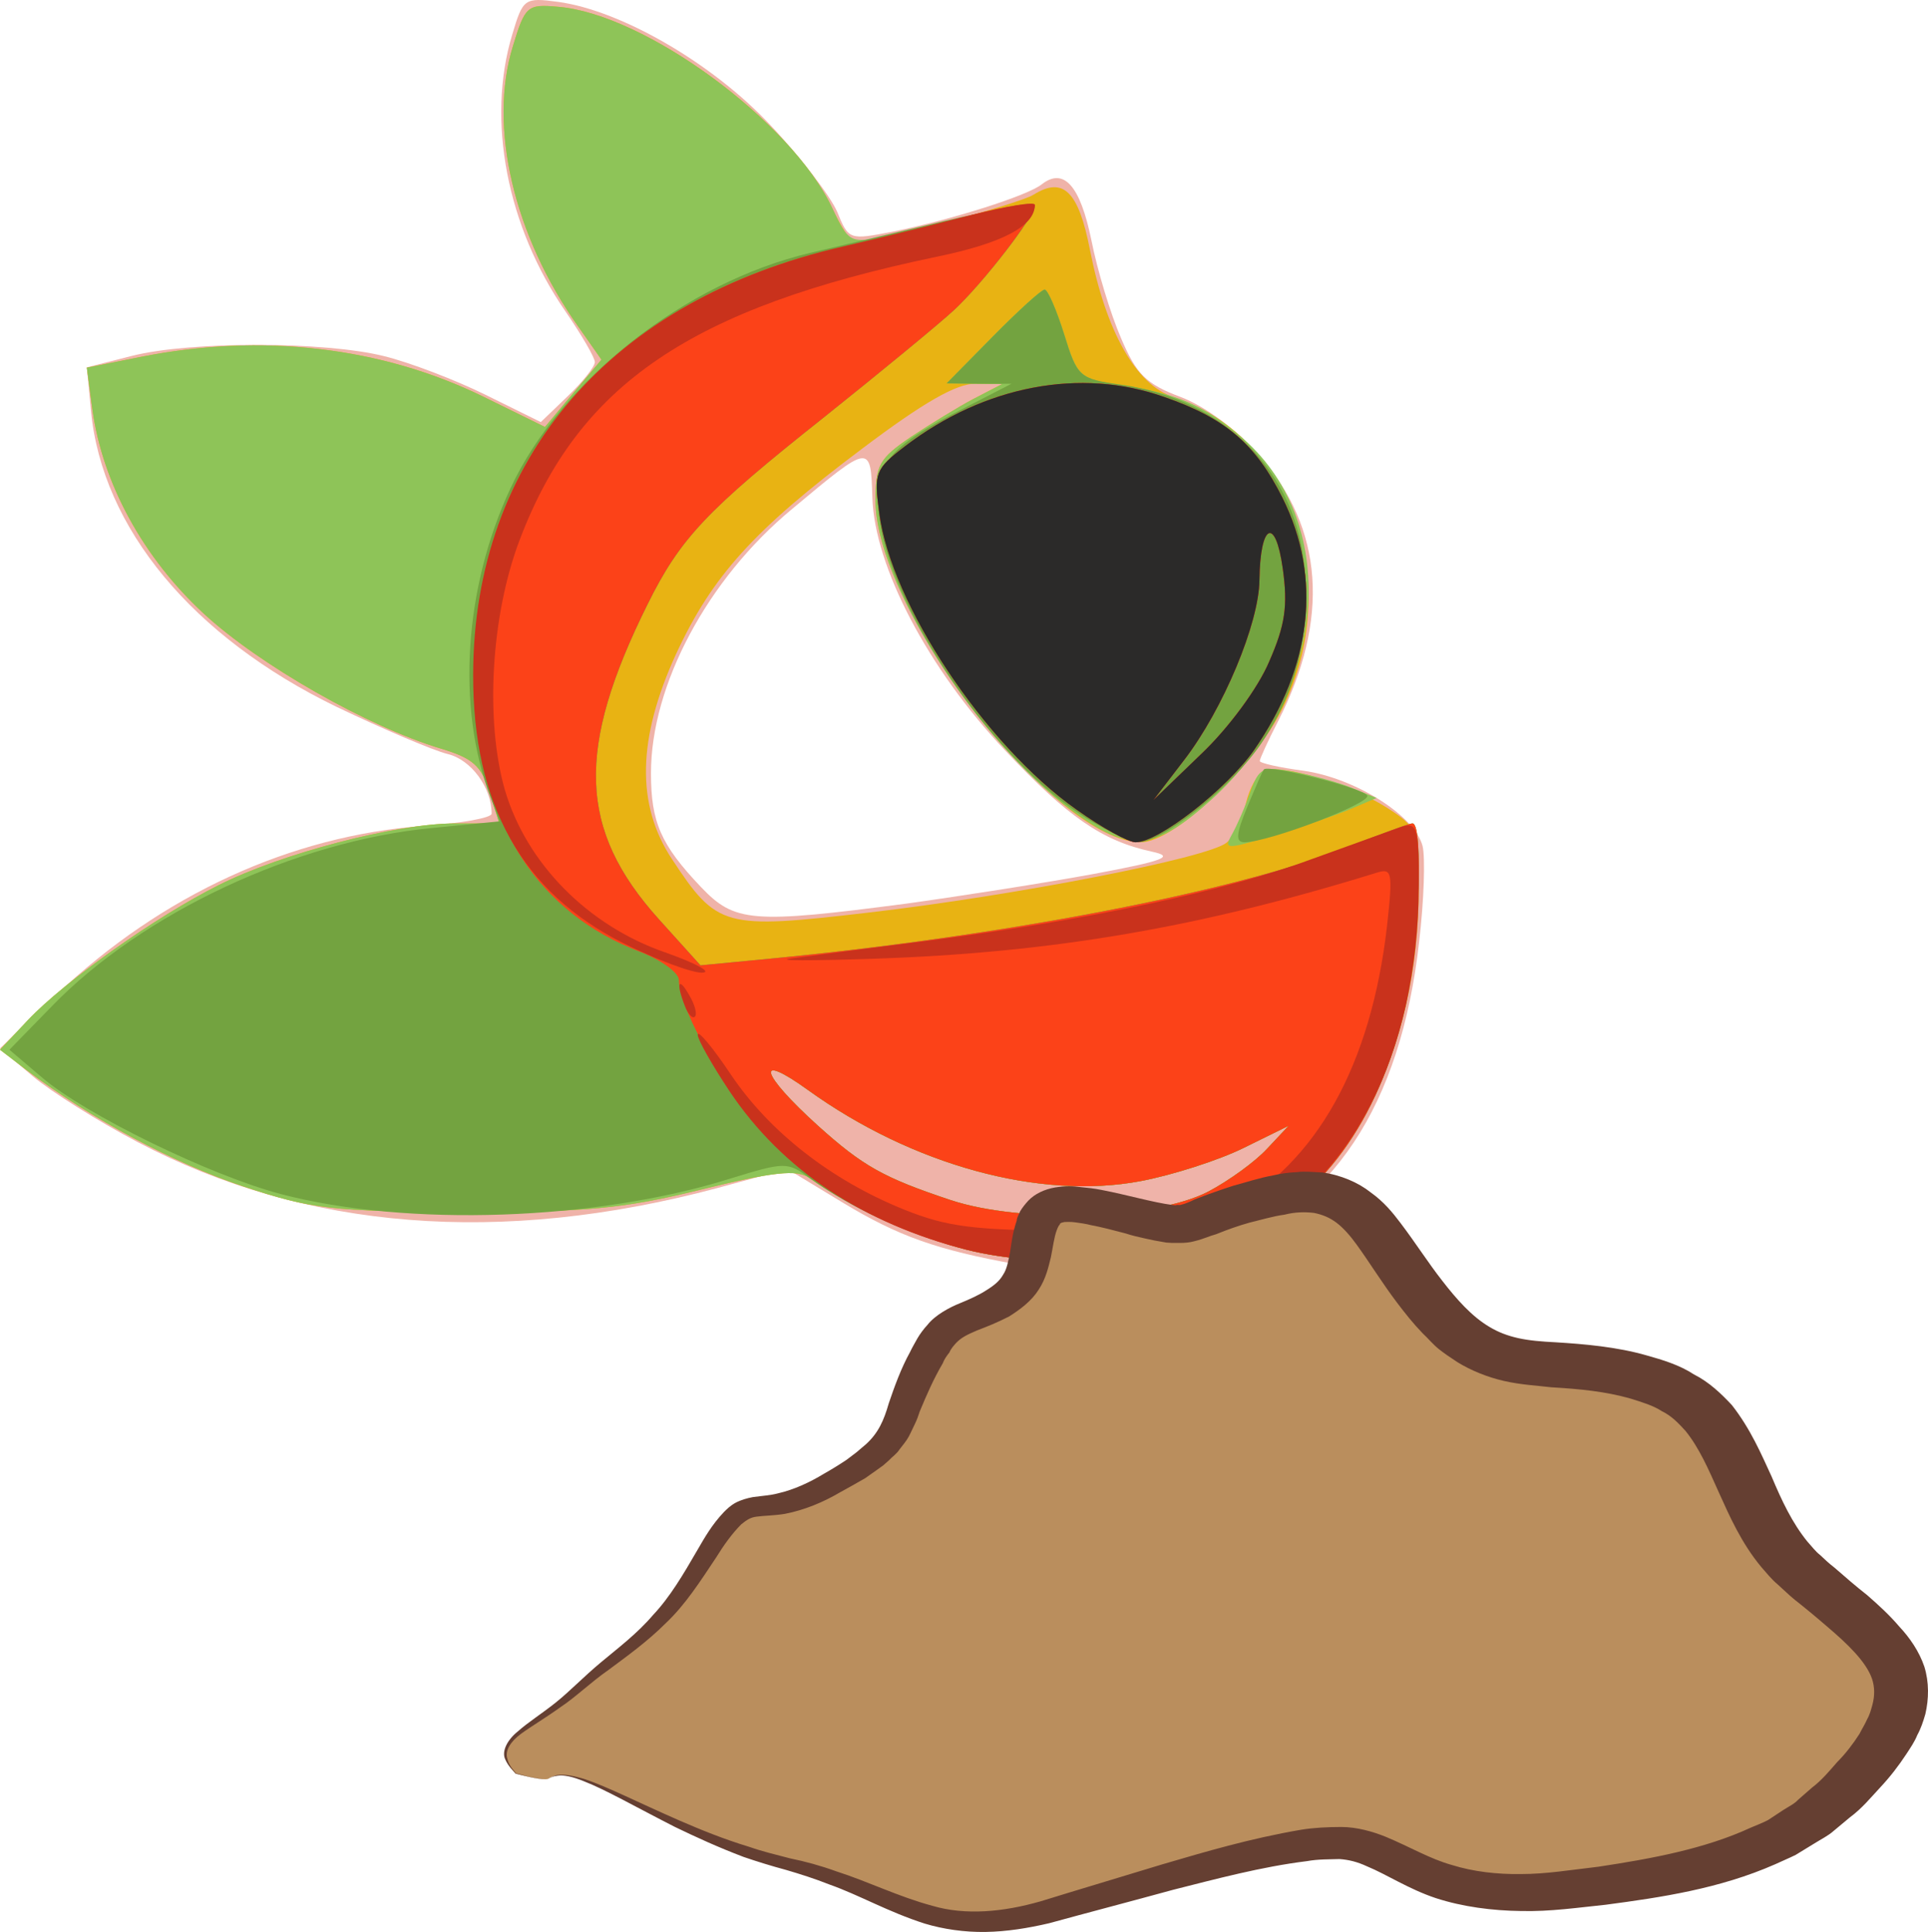
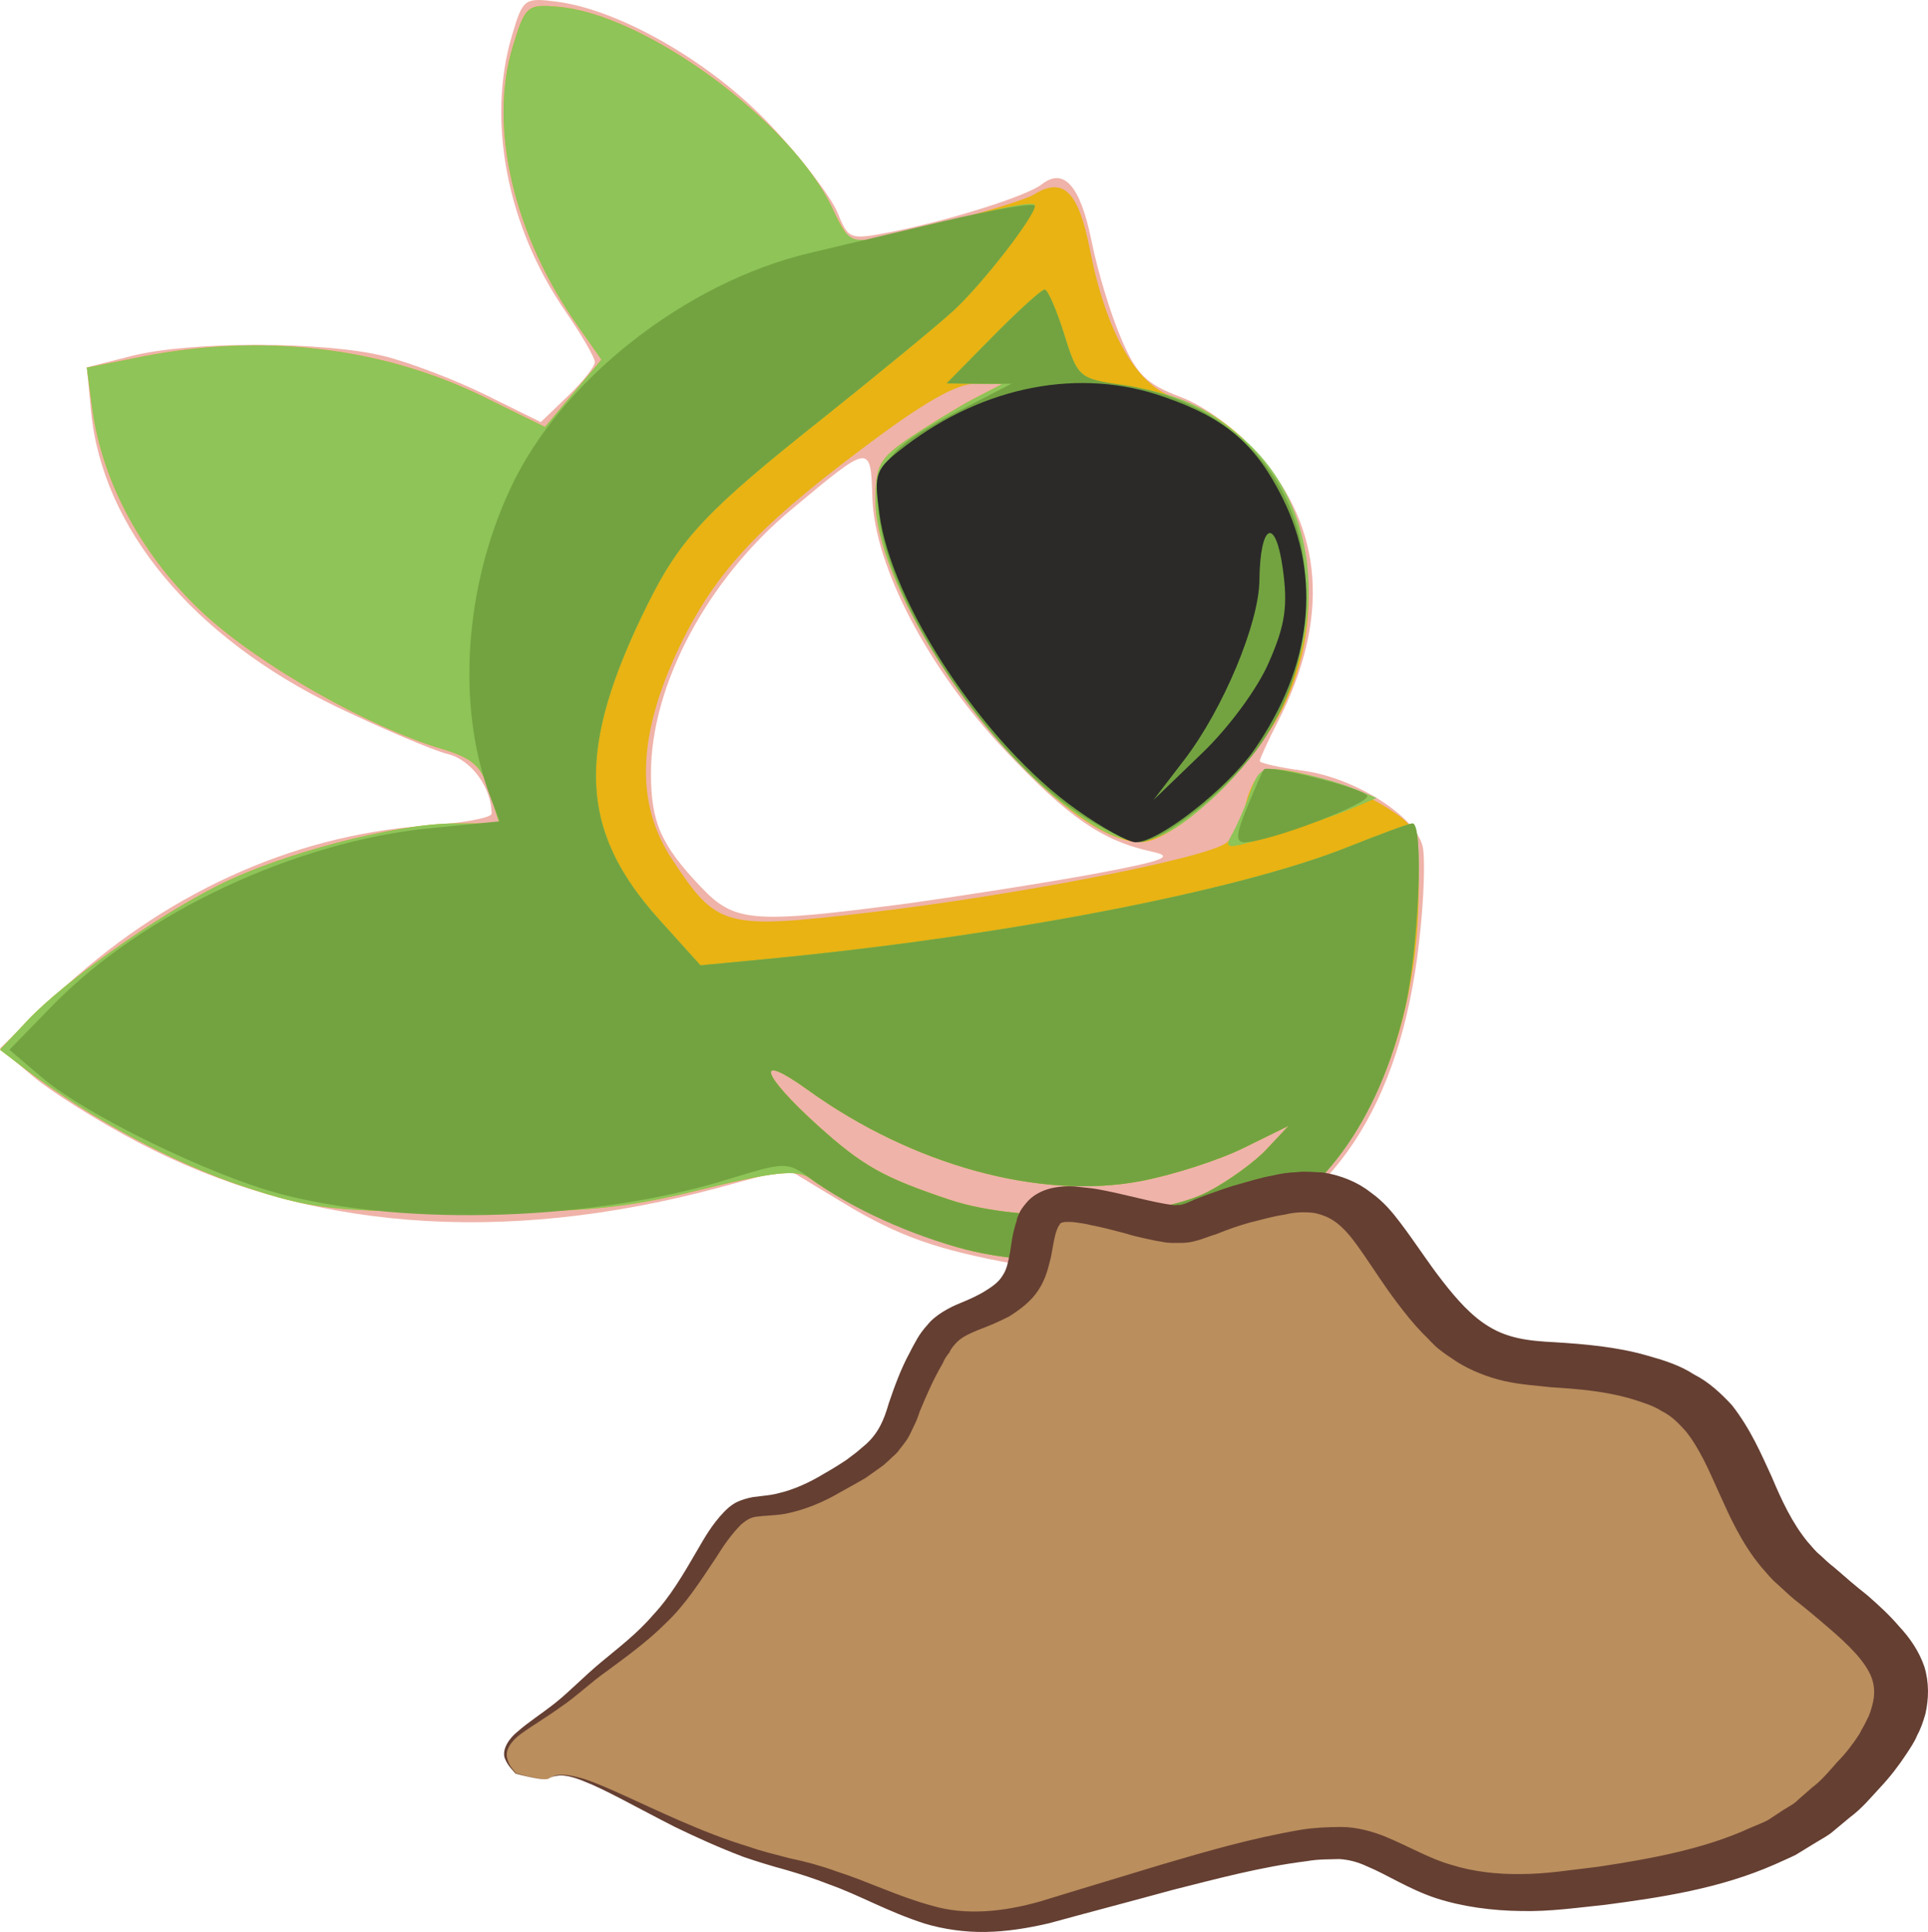
<svg xmlns="http://www.w3.org/2000/svg" id="svg27" viewBox="0 0 5529.516 5540.499" style="clip-rule:evenodd;fill-rule:evenodd;image-rendering:optimizeQuality;shape-rendering:geometricPrecision;text-rendering:geometricPrecision" version="1.1" height="55.405mm" width="55.295mm" xml:space="preserve">
  <defs id="defs4">
    <style id="style2" type="text/css">
   
    .fil6 {fill:#2B2A29}
    .fil3 {fill:#73A340}
    .fil2 {fill:#8EC458}
    .fil5 {fill:#C9321C}
    .fil1 {fill:#E8B313}
    .fil0 {fill:#EFB3A9}
    .fil4 {fill:#FC4218}
    .fil8 {fill:#653F32;fill-rule:nonzero}
    .fil7 {fill:#BA8E5D;fill-rule:nonzero}
   
  </style>
  </defs>
  <g transform="translate(-7758,-11901.576)" id="Vrstva_x0020_1_0">
    <g id="_394289728">
      <path style="fill:#efb3a9" id="path7" d="m 10672,15527 c -227,-41 -337,-80 -496,-176 l -160,-97 -202,55 c -620,165 -1180,121 -1661,-132 -114,-60 -249,-145 -301,-189 l -94,-80 163,-155 c 301,-285 671,-455 1052,-483 107,-7 195,-23 195,-35 0,-75 -59,-155 -126,-171 -41,-10 -184,-71 -318,-135 -413,-200 -673,-513 -705,-849 l -12,-125 130,-33 c 167,-42 551,-42 723,1 73,18 204,68 291,111 l 158,78 77,-74 c 43,-41 78,-85 78,-98 0,-13 -38,-78 -84,-145 -168,-243 -227,-549 -153,-794 31,-104 35,-107 132,-94 182,25 444,177 610,355 86,91 171,203 190,247 33,81 35,81 159,57 168,-34 387,-103 428,-136 63,-49 110,4 142,160 17,86 55,212 85,281 44,104 72,132 171,169 71,27 161,94 225,167 185,210 204,470 54,764 -29,56 -52,107 -52,113 0,6 57,19 126,28 148,21 319,129 341,216 8,33 4,157 -10,275 -53,471 -251,768 -588,884 -140,49 -417,68 -568,40 z m -315,-1034 c 159,-22 401,-60 537,-85 204,-38 234,-50 168,-64 -143,-31 -241,-99 -422,-291 -220,-233 -374,-527 -380,-724 -5,-156 -5,-156 -230,32 -243,201 -405,505 -405,758 0,140 28,205 143,326 97,102 146,106 589,48 z" class="fil0" />
      <path style="fill:#e8b313" id="path9" d="m 10532,15486 c -141,-36 -344,-128 -454,-207 -35,-24 -102,-17 -309,34 -224,55 -329,65 -681,64 -379,-1 -436,-8 -632,-73 -201,-67 -437,-194 -621,-333 l -77,-59 80,-85 c 106,-112 367,-297 547,-387 180,-91 510,-177 677,-177 h 128 l -28,-90 c -23,-75 -48,-97 -138,-124 -211,-63 -523,-241 -682,-388 -174,-161 -290,-374 -319,-585 l -16,-120 155,-31 c 345,-69 690,-29 982,114 l 177,87 81,-97 81,-96 -66,-94 c -186,-262 -259,-575 -188,-805 35,-115 41,-121 129,-113 249,20 670,329 786,576 26,56 56,101 66,101 59,-1 469,-111 512,-138 85,-53 129,-11 162,158 46,234 132,387 239,422 339,111 489,534 315,890 -83,170 -312,387 -408,387 -246,0 -761,-663 -761,-980 0,-102 11,-121 101,-182 56,-37 137,-87 181,-110 l 81,-42 -76,-1 c -54,-1 -150,54 -325,186 -312,234 -430,365 -534,589 -111,242 -115,432 -12,588 130,197 149,202 561,154 423,-49 977,-157 1030,-201 21,-17 45,-68 55,-112 10,-44 34,-87 53,-94 52,-20 249,40 352,106 88,57 91,65 91,233 -1,471 -201,857 -517,996 -177,78 -550,96 -778,39 z m 691,-167 c 59,-31 135,-86 169,-123 l 62,-66 -130,64 c -71,35 -205,78 -296,95 -288,54 -653,-46 -952,-261 -155,-112 -138,-48 28,102 129,116 188,149 380,213 205,68 587,55 739,-24 z" class="fil1" />
      <path style="fill:#8ec458" id="path11" d="m 10532,15486 c -141,-36 -344,-128 -454,-207 -35,-24 -102,-17 -309,34 -224,55 -329,65 -681,64 -379,-1 -436,-8 -632,-73 -201,-67 -437,-194 -621,-333 l -77,-59 80,-85 c 106,-112 367,-297 547,-387 180,-91 510,-177 677,-177 h 128 l -28,-90 c -23,-75 -48,-97 -138,-124 -211,-63 -523,-241 -682,-388 -174,-161 -290,-374 -319,-585 l -16,-120 155,-31 c 345,-69 690,-29 982,114 l 177,87 81,-97 81,-96 -66,-94 c -186,-262 -259,-575 -188,-805 35,-115 41,-121 129,-113 249,20 670,329 787,577 45,97 51,101 146,84 55,-10 175,-39 267,-65 92,-25 168,-37 168,-27 0,31 -148,223 -232,301 -42,39 -211,178 -375,309 -334,265 -410,345 -504,535 -206,415 -198,646 32,902 l 120,133 177,-17 c 680,-64 1361,-195 1679,-322 93,-37 176,-68 186,-68 33,0 18,361 -22,532 -77,325 -240,548 -477,652 -177,78 -550,96 -778,39 z m 691,-167 c 59,-31 135,-86 169,-123 l 62,-66 -130,64 c -71,35 -205,78 -296,95 -288,54 -653,-46 -952,-261 -155,-112 -138,-48 28,102 129,116 188,149 380,213 205,68 587,55 739,-24 z m 68,-1024 c 14,-25 38,-79 53,-122 25,-70 35,-75 124,-58 53,10 128,30 167,46 l 71,29 -80,34 c -44,18 -144,52 -221,75 -131,39 -138,39 -114,-4 z m -459,-69 c -275,-202 -563,-656 -563,-889 0,-102 11,-121 101,-182 56,-37 137,-87 181,-110 l 81,-42 -80,-1 -79,-1 132,-134 c 73,-74 140,-135 149,-135 9,0 34,58 56,128 38,122 44,128 159,145 166,25 246,60 356,156 282,248 238,736 -93,1034 -165,148 -233,154 -400,31 z" class="fil2" />
      <path style="fill:#73a340" id="path13" d="m 10532,15486 c -160,-41 -333,-119 -450,-205 -66,-48 -72,-48 -231,1 -383,120 -925,139 -1287,44 -202,-53 -561,-228 -685,-334 l -94,-80 121,-124 c 258,-267 701,-475 1092,-512 l 193,-19 -27,-71 c -97,-256 -75,-600 58,-884 144,-310 503,-591 859,-675 67,-16 239,-57 383,-91 144,-34 262,-54 262,-44 0,30 -150,223 -232,299 -42,39 -211,178 -375,309 -334,265 -410,345 -504,535 -206,415 -198,646 32,902 l 120,133 177,-17 c 680,-64 1361,-195 1679,-322 93,-37 176,-68 186,-68 33,0 18,361 -22,532 -77,325 -240,548 -477,652 -178,78 -550,96 -778,39 z m 691,-167 c 59,-31 135,-86 169,-123 l 62,-66 -130,64 c -71,35 -205,78 -296,95 -288,54 -653,-46 -952,-261 -155,-112 -138,-48 28,102 129,116 188,149 380,213 205,68 587,55 739,-24 z m -374,-1087 c -257,-170 -540,-593 -570,-851 -17,-146 22,-196 246,-310 l 134,-69 h -93 l -93,-1 132,-134 c 73,-74 140,-135 149,-135 9,0 34,58 56,128 38,123 43,128 165,145 298,43 505,253 525,534 14,193 -26,350 -125,495 -84,124 -282,283 -351,283 -26,0 -105,-38 -175,-85 z m 486,-16 c 23,-55 44,-104 48,-108 14,-14 283,53 296,75 14,21 -283,134 -352,134 -26,0 -24,-24 8,-101 z" class="fil3" />
-       <path style="fill:#fc4218" id="path15" d="m 10532,15486 c -221,-56 -412,-161 -557,-305 -117,-118 -270,-382 -270,-469 0,-21 -51,-58 -114,-82 -285,-109 -451,-360 -471,-716 -38,-654 360,-1146 1055,-1305 104,-24 270,-65 370,-91 99,-25 181,-38 181,-28 0,31 -148,223 -232,301 -42,39 -211,178 -375,309 -334,265 -410,345 -504,535 -206,415 -198,646 32,902 l 120,133 177,-17 c 680,-64 1361,-195 1679,-322 93,-37 176,-68 186,-68 33,0 18,361 -22,532 -77,325 -240,548 -477,652 -177,78 -550,96 -778,39 z m 691,-167 c 59,-31 135,-86 169,-123 l 62,-66 -130,64 c -71,35 -205,78 -296,95 -288,54 -653,-46 -952,-261 -155,-112 -138,-48 28,102 129,116 188,149 380,213 205,68 587,55 739,-24 z m -378,-1096 c -262,-185 -531,-589 -565,-849 -16,-117 -12,-127 74,-193 228,-174 503,-226 743,-141 176,61 262,135 339,289 114,229 85,483 -81,723 -78,112 -274,265 -340,265 -21,0 -97,-42 -170,-94 z m 553,-424 c 46,-105 54,-160 39,-267 -21,-151 -65,-129 -67,33 -1,124 -104,370 -215,515 l -89,116 137,-132 c 78,-74 163,-189 195,-265 z" class="fil4" />
-       <path style="fill:#c9321c" id="path17" d="m 10532,15486 c -299,-76 -530,-229 -681,-454 -50,-75 -92,-149 -92,-163 0,-15 43,36 95,114 111,165 288,303 496,387 124,50 201,60 483,61 297,1 349,-6 447,-58 254,-136 410,-416 456,-816 17,-156 15,-167 -32,-152 -504,156 -927,229 -1441,246 -181,6 -287,6 -235,-1 51,-7 233,-30 403,-52 456,-60 845,-142 1087,-232 119,-43 236,-85 262,-94 42,-13 47,6 47,170 -1,481 -199,865 -517,1005 -178,78 -550,96 -778,39 z m -810,-700 c -26,-67 -18,-85 13,-30 16,27 23,54 16,61 -7,7 -20,-7 -29,-31 z m -177,-180 c -290,-146 -431,-398 -430,-770 1,-618 396,-1075 1060,-1227 104,-24 270,-65 370,-91 99,-25 181,-39 181,-29 0,61 -93,110 -282,149 -705,147 -1027,366 -1196,813 -82,216 -99,518 -42,716 62,211 238,389 460,466 88,31 136,57 106,58 -29,1 -131,-37 -227,-85 z m 1300,-383 c -262,-185 -531,-589 -565,-849 -16,-117 -12,-127 74,-193 228,-174 503,-226 743,-141 176,61 262,135 339,289 114,229 85,483 -81,723 -78,112 -274,265 -340,265 -21,0 -97,-42 -170,-94 z m 553,-424 c 46,-105 54,-160 39,-267 -21,-151 -65,-129 -67,33 -1,124 -104,370 -215,515 l -89,116 137,-132 c 78,-74 163,-189 195,-265 z" class="fil5" />
      <path style="fill:#2b2a29" id="path19" d="m 10845,14223 c -262,-185 -531,-589 -565,-849 -16,-117 -12,-127 74,-193 228,-174 503,-226 743,-141 176,61 262,135 339,289 114,229 85,483 -81,723 -78,112 -274,265 -340,265 -21,0 -97,-42 -170,-94 z m 553,-424 c 46,-105 54,-160 39,-267 -21,-151 -65,-129 -67,33 -1,124 -104,370 -215,515 l -89,116 137,-132 c 78,-74 163,-189 195,-265 z" class="fil6" />
    </g>
    <path style="fill:#ba8e5d;fill-rule:nonzero" id="path22" d="m 9332,17002 c 79,-58 348,162 671,241 322,78 419,235 757,141 339,-94 679,-206 848,-198 169,10 234,183 647,135 415,-46 662,-110 862,-360 200,-251 54,-345 -173,-534 -227,-187 -165,-469 -442,-563 -278,-93 -431,16 -614,-187 -186,-205 -202,-408 -478,-346 -277,62 -201,110 -384,62 -184,-47 -262,-62 -292,16 -31,78 0,173 -125,235 -122,63 -137,33 -214,188 -77,157 -31,205 -261,329 -232,126 -216,-29 -354,206 -139,234 -224,249 -361,374 -140,126 -273,153 -182,247 0,0 84,23 95,14 z" class="fil7" />
    <path style="fill:#653f32;fill-rule:nonzero" id="path24" d="m 9332,17002 c 0,0 0,2 -14,2 -13,0 -37,-5 -81,-16 -6,-8 -21,-20 -30,-41 -11,-23 6,-56 36,-80 29,-26 69,-51 109,-83 40,-32 79,-73 128,-114 49,-41 105,-83 151,-137 49,-52 87,-117 127,-186 21,-36 41,-72 76,-109 9,-9 19,-19 34,-27 15,-8 33,-13 49,-16 29,-4 51,-5 73,-11 44,-10 90,-31 131,-56 23,-13 44,-26 65,-40 l 29,-22 14,-12 13,-11 c 35,-32 51,-68 65,-117 16,-47 35,-100 61,-147 6,-13 14,-26 21,-39 7,-12 17,-26 29,-39 22,-28 63,-50 93,-62 27,-11 56,-24 77,-38 21,-13 37,-26 47,-44 11,-16 15,-40 20,-65 4,-26 7,-55 19,-90 0,-8 6,-17 10,-27 6,-10 13,-19 23,-30 19,-20 47,-33 77,-38 30,-5 52,-4 74,-1 21,2 39,4 59,8 73,14 148,36 202,43 l 10,1 c 1,0 4,-1 5,-1 5,0 9,1 13,-1 7,-1 24,-8 38,-15 36,-14 73,-27 110,-39 38,-10 72,-22 116,-30 21,-5 43,-8 67,-9 22,-3 48,0 73,1 52,7 103,29 138,57 38,27 63,58 85,87 44,58 80,115 120,166 41,53 85,103 136,133 25,15 51,25 82,32 31,7 68,10 108,12 81,5 176,13 262,38 43,12 93,27 134,54 44,22 79,56 109,88 54,69 84,140 114,205 29,69 59,133 103,187 12,13 22,27 36,38 13,12 24,23 41,36 31,27 62,54 94,79 32,28 63,56 92,90 30,32 57,71 72,115 14,45 13,93 3,136 -6,21 -13,42 -23,60 -8,20 -20,37 -31,54 -23,35 -47,66 -75,96 -27,29 -53,61 -87,86 l -48,40 c -16,14 -35,23 -54,35 l -54,33 c -20,10 -40,18 -59,27 -159,70 -327,95 -486,116 -78,8 -159,20 -242,18 -83,-1 -168,-12 -245,-37 -78,-26 -141,-68 -197,-91 -28,-13 -52,-19 -79,-21 -30,1 -61,0 -94,6 -130,16 -260,51 -383,82 -124,34 -243,65 -356,96 -60,14 -121,24 -182,25 -61,1 -122,-8 -175,-24 -106,-34 -188,-82 -273,-112 -43,-17 -84,-30 -125,-42 -41,-11 -83,-24 -121,-37 -74,-28 -139,-58 -197,-86 -114,-58 -199,-107 -261,-131 -32,-13 -57,-19 -76,-16 -17,2 -24,9 -25,8 1,1 7,-6 24,-10 20,-3 47,2 80,12 65,22 153,67 272,119 58,25 123,52 199,75 37,13 75,22 117,33 44,9 88,21 132,37 91,29 179,73 276,99 95,28 203,18 311,-13 110,-34 228,-69 349,-106 123,-36 251,-74 397,-99 36,-6 77,-8 116,-8 44,0 90,13 127,28 72,30 126,63 190,81 61,19 129,27 199,26 71,0 143,-12 221,-21 152,-23 305,-51 437,-112 16,-7 33,-13 50,-22 l 44,-29 c 14,-9 31,-17 42,-29 l 40,-35 c 28,-21 50,-48 72,-73 25,-25 46,-53 64,-81 7,-14 16,-28 22,-42 8,-14 11,-27 15,-41 7,-26 7,-51 -1,-75 -17,-49 -70,-100 -129,-150 -30,-26 -60,-51 -93,-77 -15,-12 -31,-28 -49,-44 -17,-14 -32,-33 -47,-50 -57,-69 -90,-144 -122,-215 -29,-65 -56,-127 -95,-175 -20,-22 -40,-43 -67,-56 -26,-17 -57,-26 -92,-37 -71,-20 -142,-27 -226,-32 -42,-5 -86,-7 -135,-18 -48,-11 -95,-30 -134,-54 -20,-13 -39,-26 -54,-38 -17,-14 -30,-30 -46,-45 -27,-28 -50,-57 -72,-86 -44,-58 -80,-117 -117,-168 -18,-25 -38,-48 -58,-63 -20,-15 -40,-23 -64,-28 -25,-3 -54,-3 -85,5 -31,4 -68,15 -101,23 -32,9 -63,20 -95,33 -19,5 -34,13 -62,20 -14,4 -28,5 -43,5 h -21 l -17,-1 -34,-6 -28,-6 c -19,-4 -39,-9 -54,-14 -34,-9 -68,-18 -100,-24 -15,-4 -31,-6 -45,-8 -14,-2 -27,-1 -31,-1 -5,1 -9,2 -12,4 -1,1 -1,4 -4,6 -3,5 -4,8 -6,13 -8,21 -11,49 -17,78 -7,28 -14,61 -35,93 -20,32 -53,57 -85,77 -33,17 -63,29 -92,40 -30,13 -44,20 -59,35 -7,8 -15,16 -20,28 -8,10 -15,20 -19,31 -27,46 -46,90 -66,138 -4,12 -8,24 -14,36 -6,12 -11,24 -18,37 -7,13 -17,24 -26,36 -8,13 -21,21 -31,32 l -16,14 -18,13 -34,24 c -24,14 -48,27 -73,41 -46,27 -100,50 -157,61 -30,5 -60,5 -81,8 -17,2 -28,9 -44,22 -27,27 -51,61 -72,95 -46,69 -88,135 -144,188 -54,54 -113,96 -164,134 -53,37 -93,77 -138,107 -43,31 -84,55 -114,77 -31,23 -46,49 -39,71 5,22 20,35 25,42 43,12 67,16 80,17 14,0 14,-2 14,-2 z" class="fil8" />
  </g>
</svg>